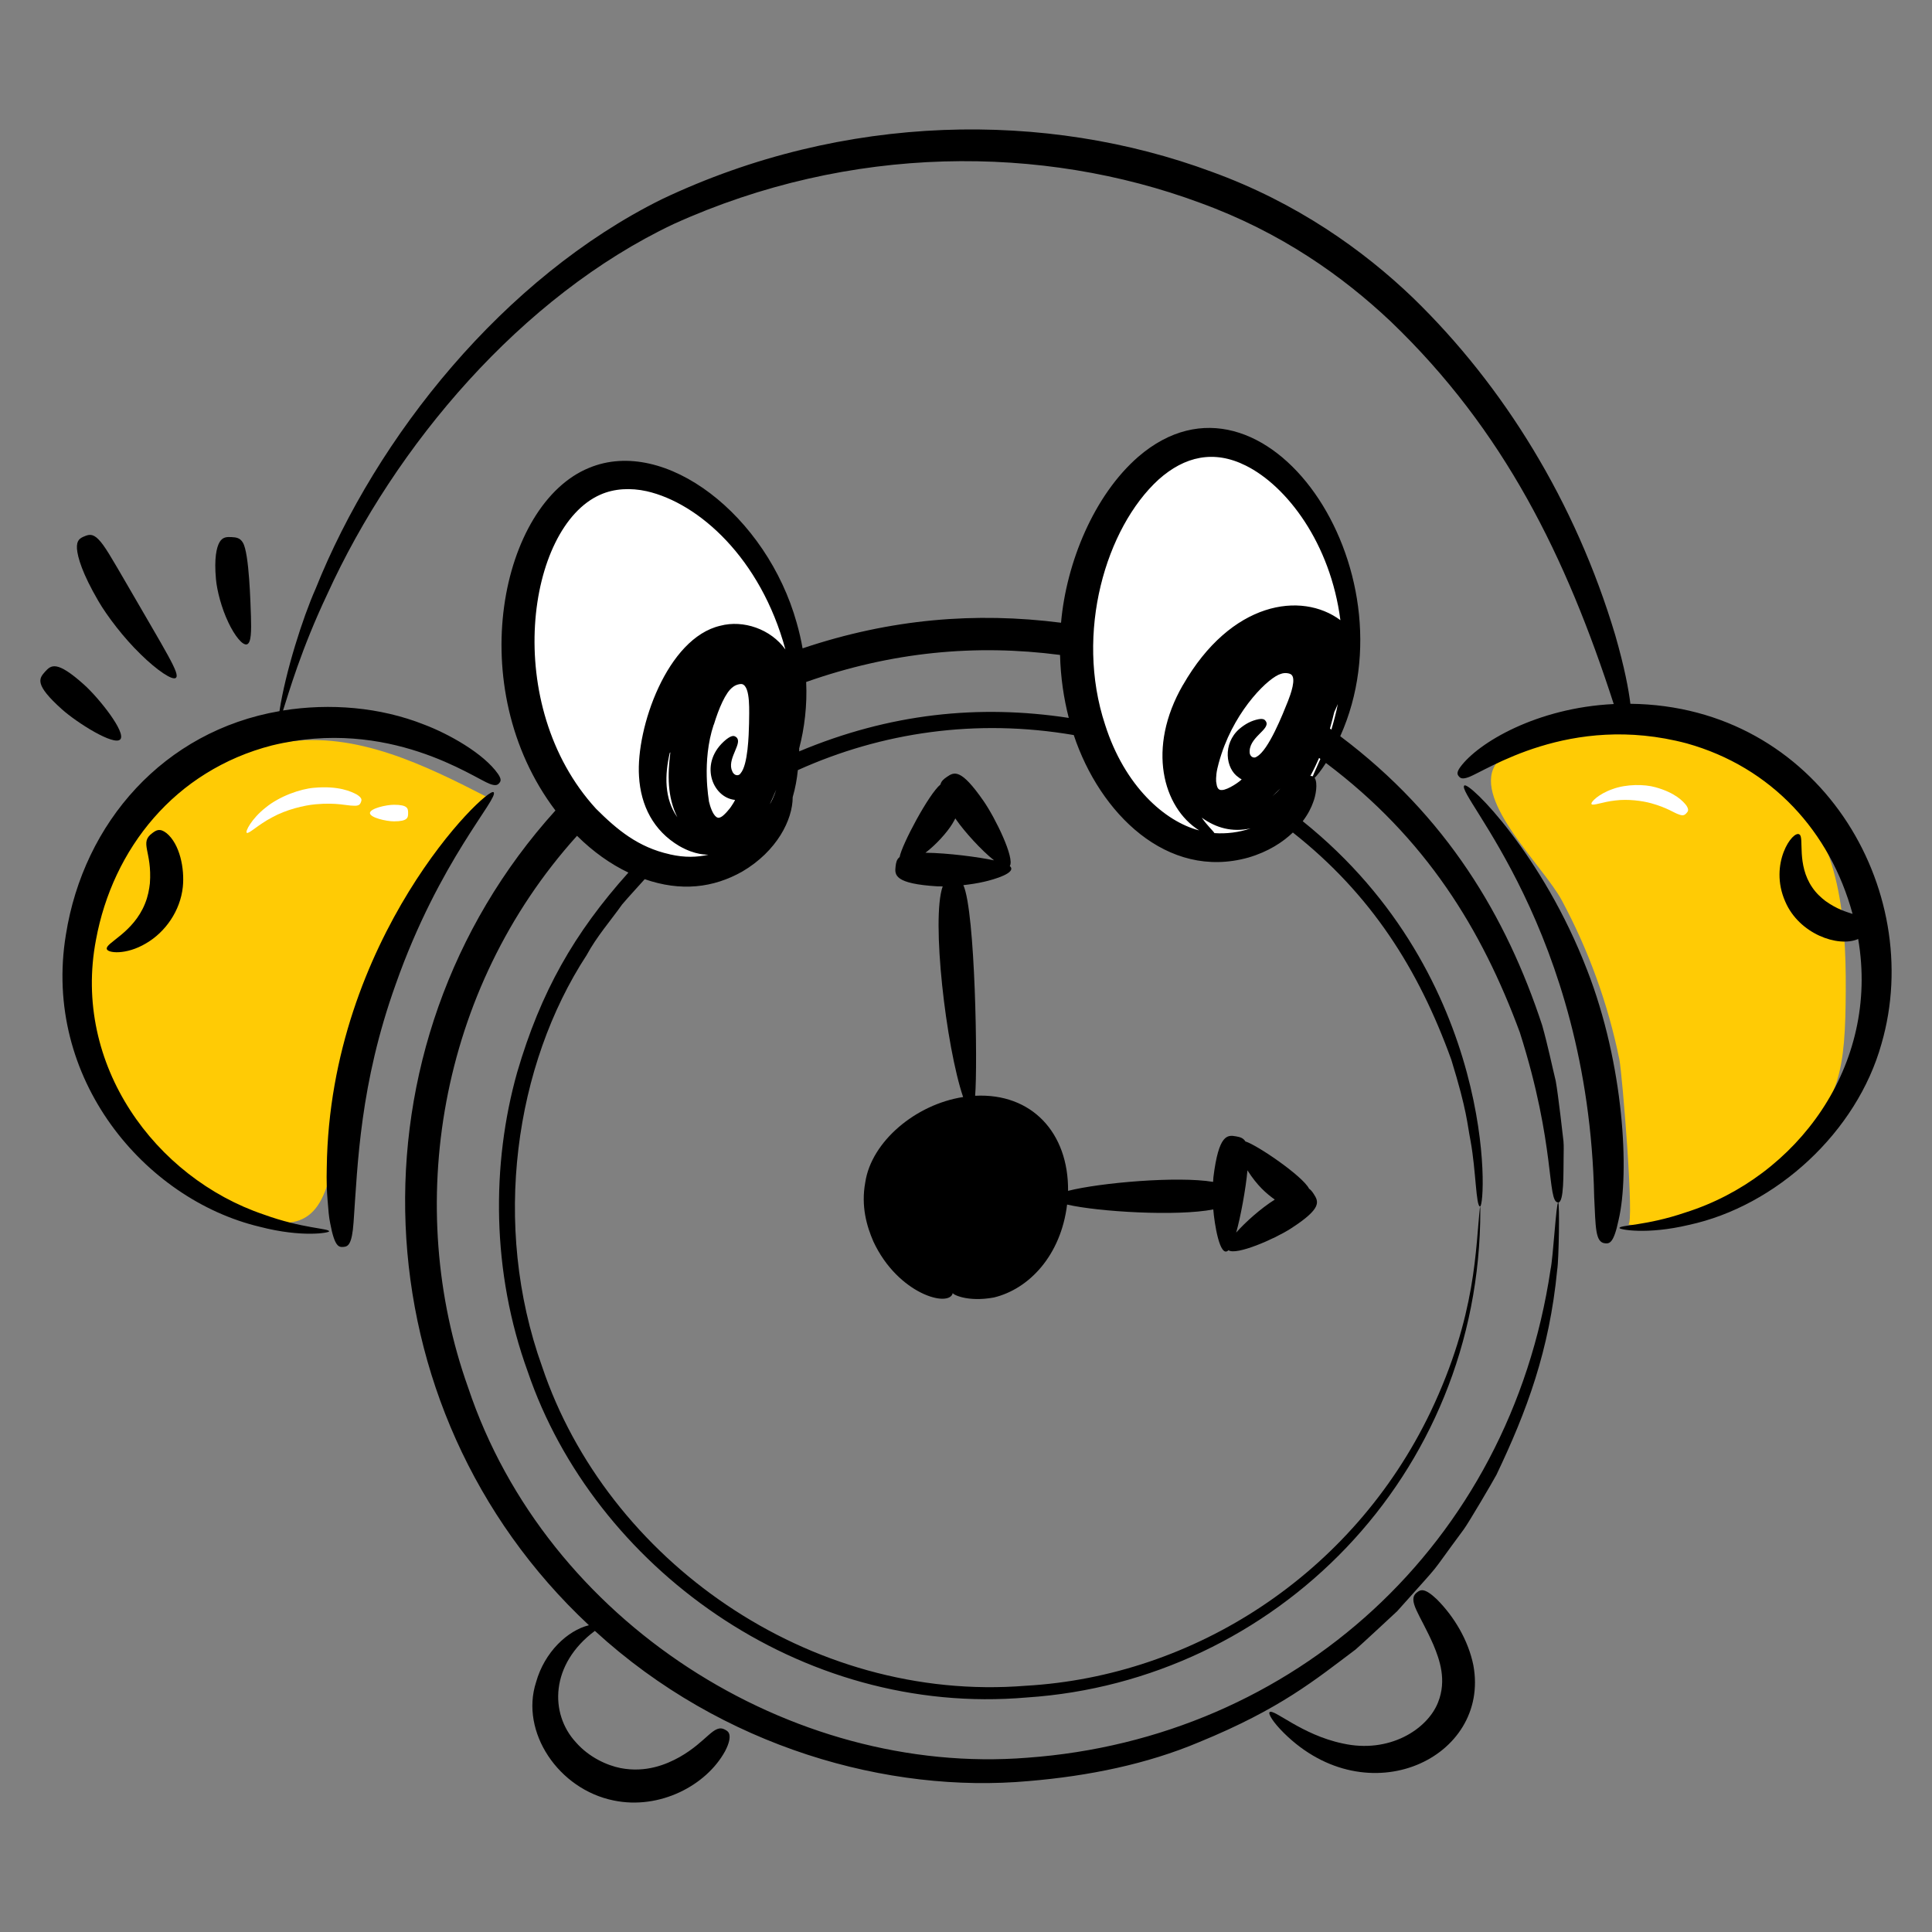
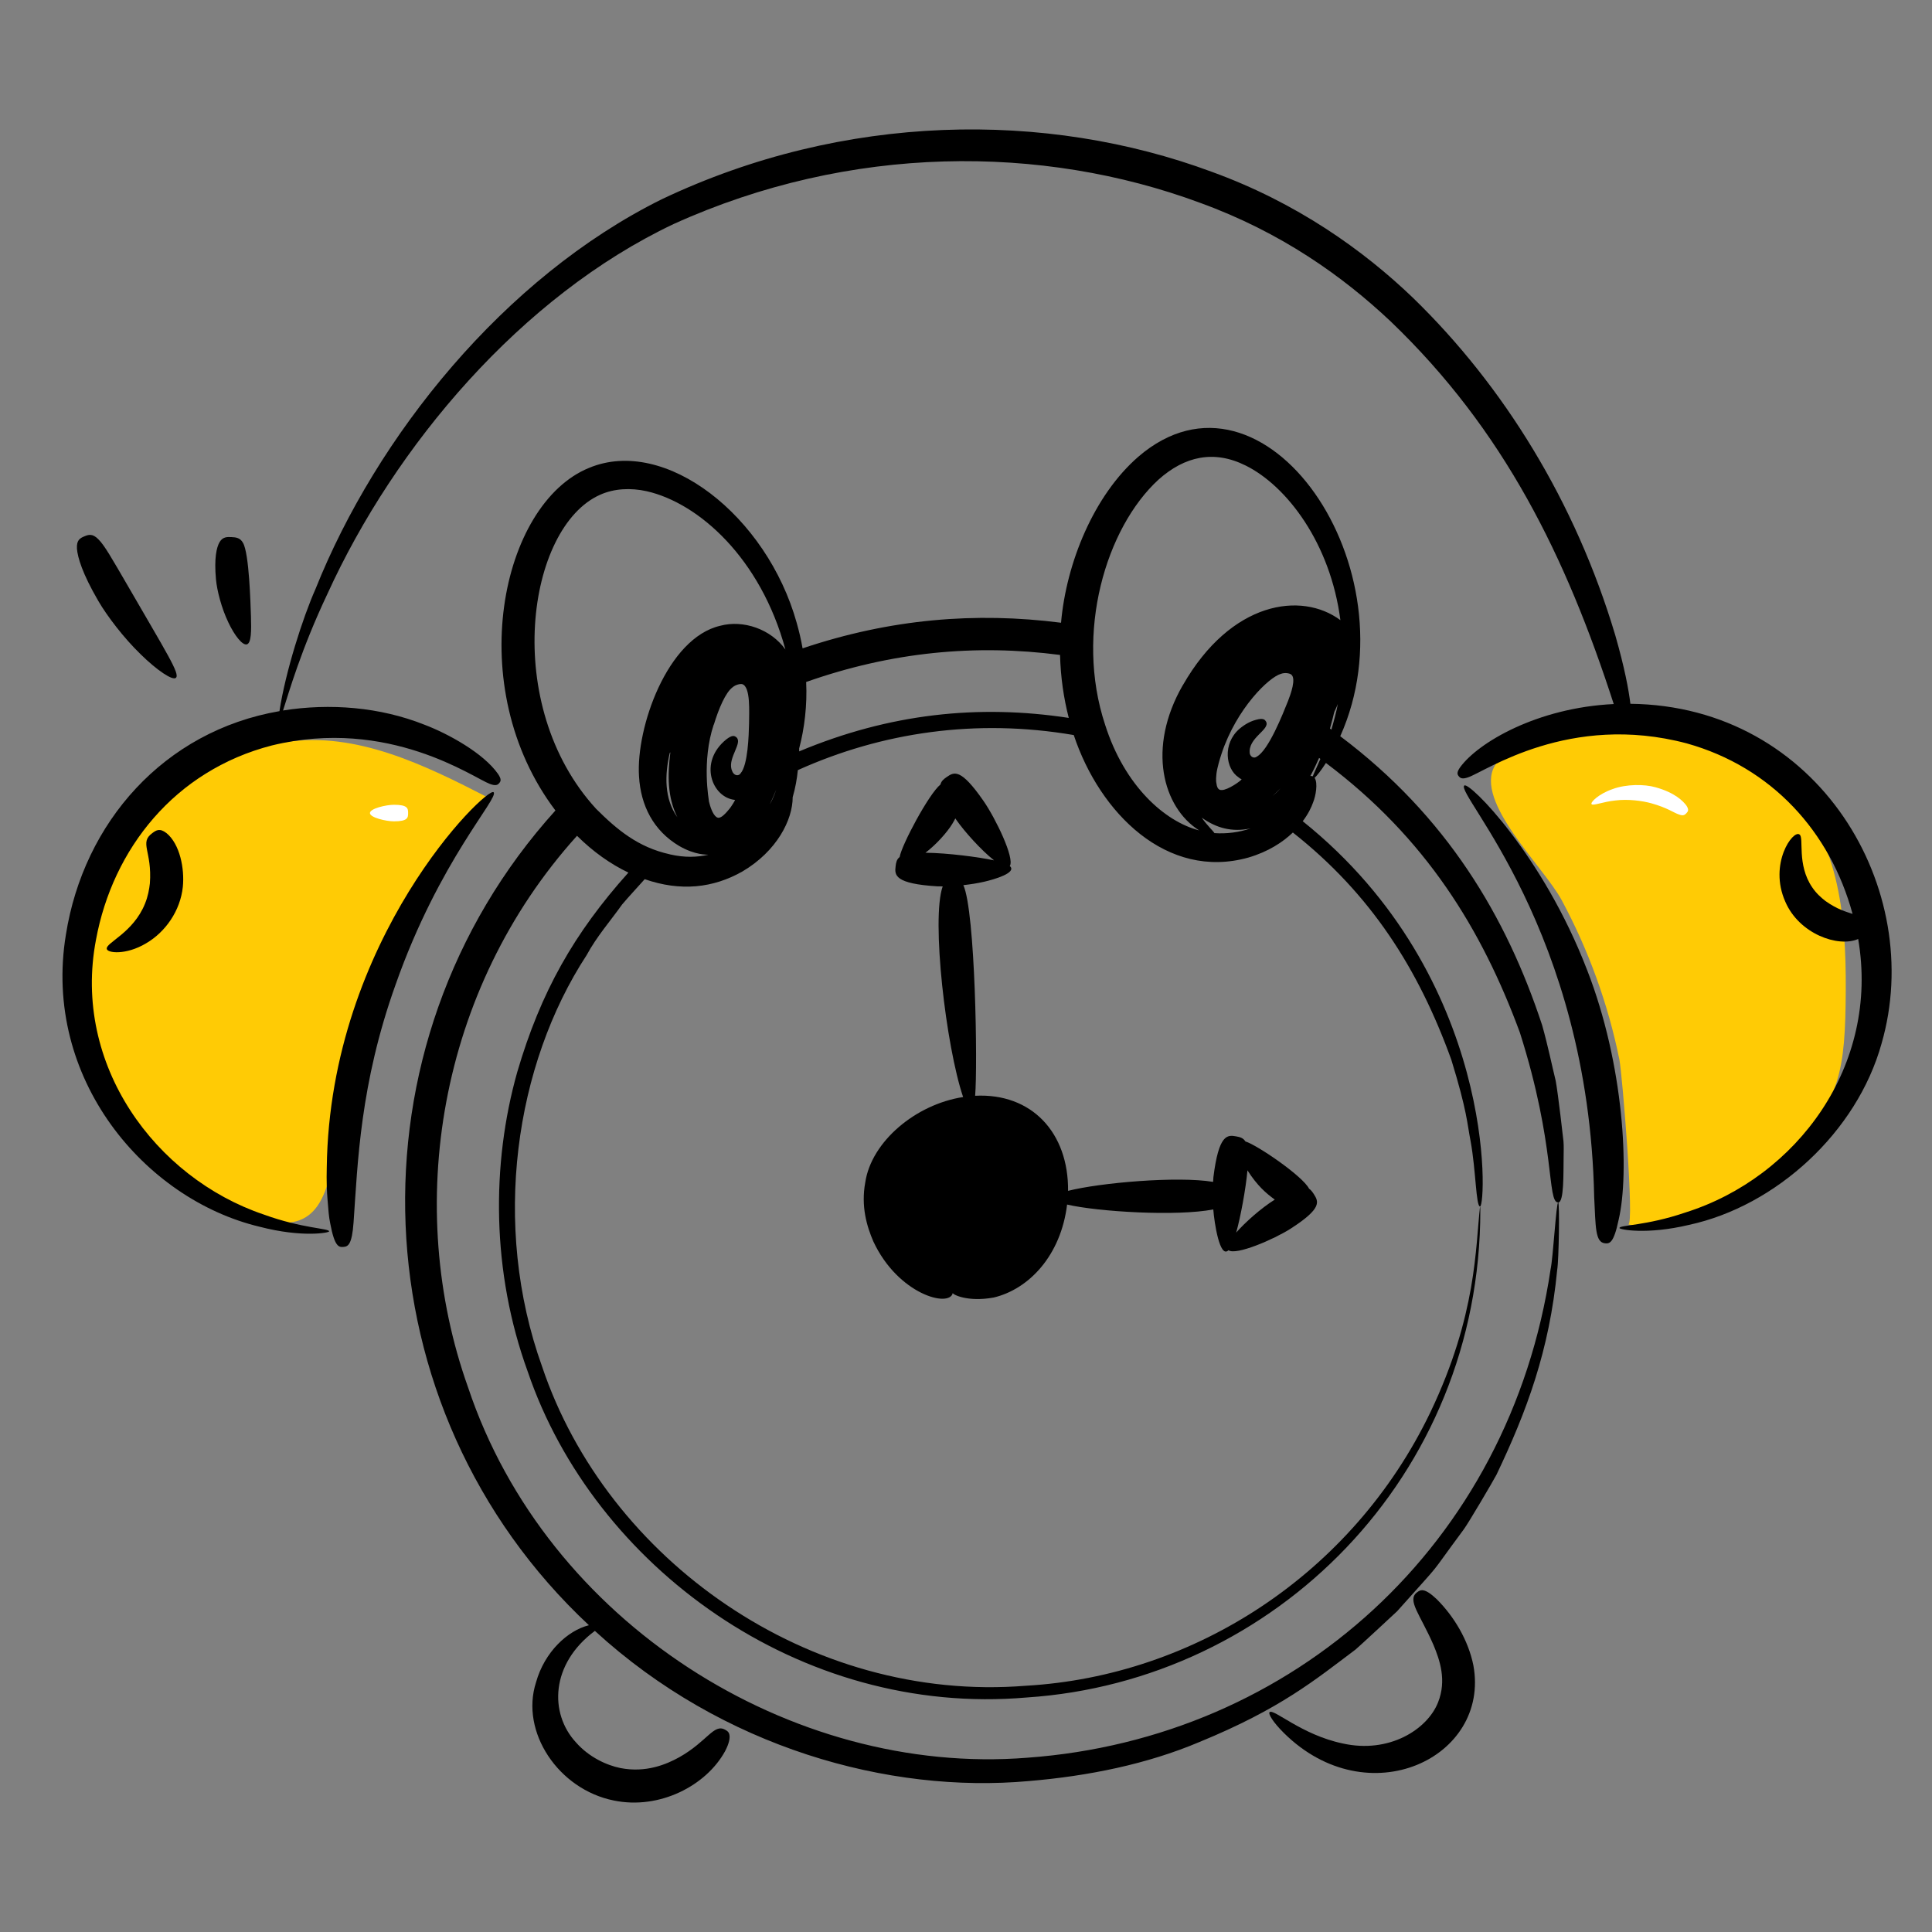
<svg xmlns="http://www.w3.org/2000/svg" id="Layer_1" height="512" viewBox="0 0 135 135" width="512">
  <rect x="0" y="0" width="135" height="135" fill="#808080" stroke="none" />
  <g id="Alarm">
    <g>
      <g>
        <g>
          <g>
            <g>
              <path d="m7.323 77.335c-3.28-5.77-2.596-13.539 1.642-18.647 2.366-2.852 6.734-6.186 11.012-6.835 4.909-.745 9.702 1.598 14.115 3.872-5.996 7.472-9.17 16.071-10.827 25.405-.794 4.475-2.525 5.108-6.941 3.564-3.729-1.304-7.039-3.91-9-7.359z" fill="#ffcb05" />
            </g>
          </g>
          <g>
            <g>
              <path d="m113.774 85.557c3.961.795 7.745-1.857 10.696-4.616 3.81-3.563 4.413-5.44 4.494-10.761.079-5.212-.178-10.984-3.791-14.742-2.392-2.487-5.88-3.622-9.3-4.078-2.703-.361-9.726-.797-11.422 2.142-1.458 2.527 3.404 7.037 4.678 9.405 1.875 3.486 3.237 7.246 4.026 11.125.199.978 1.071 11.616.618 11.525z" fill="#ffcb05" />
            </g>
          </g>
          <g>
            <g>
              <g>
-                 <path d="m54.936 54.509c5.312-14.736-12.827-30.09-17.813-15.326-1.819 5.387-.962 11.606 2.246 16.3 2.009 2.94 5.165 5.379 8.726 5.426 3.561.048 7.175-3.076 6.712-6.607" fill="#fff" />
-               </g>
+                 </g>
            </g>
            <g>
              <g>
-                 <path d="m91.711 54.453c8.723-13.13-5.341-32.204-13.652-19.126-3.049 4.799-3.698 11.044-1.699 16.366 1.252 3.334 3.736 6.454 7.183 7.348 3.447.894 7.701-1.279 8.092-4.819" fill="#fff" />
-               </g>
+                 </g>
            </g>
          </g>
        </g>
        <g>
          <path d="m108.711 75.544c-.28-1.14-.54-2.44-.95-3.9-2.5-7.605-6.678-14.617-14.11-20.2 5.248-11.696-5.314-27.102-14.11-19.53-3.108 2.702-5.031 7.409-5.4 11.6-5.947-.761-11.911-.279-18.06 1.79-.1-.58-.24-1.18-.41-1.78-2.085-7.472-9.182-13.051-14.51-10.83-6.169 2.51-8.872 15.32-2.35 23.94-14.85 16.431-13.849 41.805 2.34 56.93-1.478.366-3.099 1.858-3.694 3.985-1.123 3.465 1.564 7.491 5.438 8.264 3.194.658 6.455-1.042 7.772-3.45.301-.576.343-.93.302-1.141-.04-.21-.171-.289-.313-.362-.781-.427-1.232.82-3.183 1.924-.925.514-2.344 1.103-4.111.762-.953-.189-2.204-.753-3.12-1.799-1.861-2.019-1.785-5.474 1.326-7.787 8.922 8.18 20.543 11.378 30.322 10.493 4.17-.35 8.25-1.18 11.9-2.72 5.706-2.338 8.119-4.362 10.93-6.47.351-.3 2.572-2.363 2.91-2.68 3.511-3.939 1.915-2.027 4.64-5.7.351-.471 2.069-3.4 2.3-3.84 2.11-4.424 3.696-8.665 4.24-14.31.119-.687.176-4.71.07-4.71-.14 0-.351 3.831-.53 4.66-2.866 19.281-17.982 32.796-36.57 34.14-16.525 1.311-33.596-9.469-39.07-25.87-4.503-12.62-2.092-27.794 7.61-38.55 1.13 1.12 2.35 1.98 3.59 2.57-3.79 4.223-6.124 8.328-7.77 13.95-1.81 6.42-1.8 13.95.74 20.93 4.611 13.543 18.958 24.146 34.87 22.76 17.288-1.14 31.69-15.435 31.69-34.05 0-.17-.01-.26-.02-.26-.328 2.833-.208 7.543-3.47 14.38-5.442 11.321-16.504 18.435-28.26 19.11-15.188 1.223-29.284-8.82-33.81-22.3-3.56-9.918-1.887-21.1 3.11-28.75.71-1.31 1.67-2.4 2.48-3.54.28-.344 1.546-1.725 1.58-1.77 2.509.874 4.783.622 6.83-.54 2.408-1.42 3.51-3.61 3.51-5.19.19-.65.3-1.29.36-1.89 5.855-2.64 12.448-3.621 19.28-2.45 1.818 5.467 6.521 10.15 12.2 8.56 1.4-.41 2.41-1.08 3.11-1.75 5.469 4.314 8.783 9.547 11.07 15.87 1.119 3.63 1.104 4.455 1.35 5.7.373 2.04.371 4.56.66 4.56.434 0 1.229-15.99-12.39-26.92.37-.49.6-.95.73-1.33.17-.418.346-1.329.1-1.7.17-.16.45-.51.79-1.04 6.997 5.257 10.894 11.633 13.55 18.83 2.531 7.94 1.881 11.88 2.68 11.88.413 0 .36-1.993.38-3.26 0-.3.02-.64-.01-1.01-.011-.101-.369-3.283-.54-4.21zm-15.78-24.64c0-.01.01-.02.01-.03.339-1.2.224-.999.38-1.31.05-.12.11-.24.16-.37-.077.465-.316 1.338-.45 1.79-.03-.03-.06-.05-.1-.08zm-4.02 4.73c.19-.18.37-.36.56-.54-.224.249-.351.354-.56.54zm-3.85-1.92c.013-.079.138-.575.29-1.03 1.059-3.206 3.34-5.382 4.16-5.6.27-.1.59-.04.7.04.393.262-.038 1.42-.21 1.86-.352.88-1.362 3.455-2.19 3.89-.14.115-.4.069-.48-.21-.161-1.121 1.467-1.684 1.13-2.25-.07-.11-.15-.22-.51-.16-.523.102-.946.339-1.35.68-1.185 1.036-.961 2.779-.06 3.38.07.06.14.11.22.14-.051.102-.948.75-1.39.75-.271.02-.343-.23-.38-.51-.021-.041-.043-.478.07-.98zm-38.26-1.11c.01-.01.03-.02.04-.03-.196 1.568-.215 3.122.49 4.53-.921-1.29-.891-2.952-.53-4.5zm7.44 2.57c-.152.457-.342.849-.45 1.03.15-.33.31-.67.45-1.03zm-3.89 1.93c-.13.06-.18.04-.25.01-.01-.01-.03-.02-.05-.03-.264-.197-.433-.751-.51-1.07-.002-.1-.525-2.807.33-5.38h.01c.34-1.12.82-2.25 1.31-2.61.22-.19.54-.25.67-.22.604.18.48 1.988.48 2.75-.02.818-.075 2.891-.59 3.48-.094.161-.339.203-.51-.01-.05-.06-.1-.19-.13-.28-.221-.841.8-1.847.34-2.23-.13-.1-.27-.18-.7.15-1.969 1.593-.997 4.076.61 4.23 0 .051-.25.438-.29.49-.02.04-.476.628-.72.72zm-3.52 2.6c-.01 0-.02 0-.03-.01-2.21-.487-3.684-1.718-5.15-3.18-6.628-7.23-4.851-19.691.3-21.95.97-.43 2.11-.49 3.24-.24 3.645.831 7.964 4.687 9.69 11.06-1.026-1.436-2.947-2.085-4.55-1.66-3.717.859-5.898 7.14-5.68 10.52.119 2.05 1.009 3.801 2.81 4.87 1.148.661 1.94.593 2.04.61-.78.18-1.66.21-2.67-.02zm9.01-7.2c0-.07.01-.14 0-.2.374-1.409.57-3.05.49-4.65 5.966-2.106 11.837-2.659 17.74-1.89.04 1.57.26 3.04.61 4.4-6.299-.961-12.514-.311-18.84 2.34zm21.38-1.86c-2.129-6.435.057-13.763 3.73-17.13 1.833-1.638 3.875-2.093 6.1-.98 2.874 1.43 5.917 5.432 6.61 10.8-2.72-2.023-7.641-1.329-11 4.53-.01 0-.01.01-.01.01-2.529 4.39-1.401 8.544 1.14 10.15-2.391-.614-5.206-3.092-6.57-7.38zm7.64 7.57c-.12-.19-.5-.52-.89-1.08 1.034.736 2.126 1.028 3.42.75-.806.281-1.708.39-2.53.33zm6.87-3.97c-.103-.033-.069-.013-.17-.02.277-.51.462-.928.61-1.26.03.01.06.04.09.07-.25.59-.45.99-.53 1.21z" />
          <path d="m100.386 111.739c-.869-.821-1.132-.656-1.38-.465-.706.543.231 1.533 1.165 3.682.423 1.017.936 2.456.311 4.006-.742 1.878-3.408 3.594-6.669 2.862-2.875-.603-4.828-2.466-5.102-2.181-.105.107.234.693 1.008 1.457 5.866 5.803 14.423 1.733 13.234-4.735-.349-1.727-1.328-3.393-2.567-4.626z" />
          <path d="m91.47 83.056c-.445-.875-3.603-3.035-4.448-3.298-.152-.249-.381-.306-.651-.354-.607-.111-1.209-.159-1.583 2.852-.011.097-.015.22-.022.329-2.478-.416-7.897.058-10.134.626.039-4.057-2.537-6.846-6.494-6.644.182-2.074.013-12.869-.822-14.717.488-.055.988-.131 1.447-.237.696-.158 2.333-.632 1.796-1.099.362-.539-.997-3.339-1.833-4.544-1.588-2.289-2.047-2.042-2.572-1.677-.202.14-.381.279-.439.524-.819.665-2.715 4.235-2.852 5.069-.21.164-.251.386-.282.646-.075.61-.088 1.221 2.951 1.403.101.005.227 0.0.34.001-.812 2.268.229 11.191 1.427 14.72-3.311.509-6.408 3.107-6.837 5.958-.311 1.681.106 3.079.568 4.142 1.729 3.7 5.332 4.645 5.547 3.589h0c-.04.093 1.009.658 2.865.319 2.455-.587 4.688-2.931 5.122-6.495 2.179.506 7.689.836 10.215.34.071.924.453 3.465 1.064 2.85.518.385 3.193-.768 4.347-1.51 2.193-1.411 1.958-1.876 1.612-2.414-.098-.151-.198-.287-.335-.38zm-26.803-23.47c.754-.575 1.499-1.409 1.871-2.011.089-.144.146-.26.218-.39.026.038.041.065.068.104.569.82 1.743 2.123 2.637 2.829-1.085-.232-3.225-.515-4.794-.532zm21.713 26.54c.309-1.093.672-3.07.787-4.347.676 1.063 1.308 1.614 1.91 2.042-.977.615-2.071 1.592-2.697 2.306z" />
          <path d="m34.487 55.356c-.459-.411-11.44 10.182-11.654 26.224-.025.916.003 1.683.061 2.324.048.641.089 1.157.178 1.569.309 1.65.601 1.683.92 1.657.318-.026.603-.125.715-1.73.291-4.12.446-9.643 2.936-16.601 3.053-8.676 7.268-13.068 6.845-13.442z" />
          <path d="m113.925 49.178c-.122-.994-.401-2.508-1.06-4.801-2.784-9.318-7.801-17.418-14.121-23.556-3.476-3.34-8.141-6.667-14.074-8.817-11.558-4.288-25.672-4.142-38.43 1.92-11.047 5.474-19.934 16.578-24.191 27.226-.893 2.01-2.098 5.781-2.522 8.542-8.075 1.393-13.683 7.782-14.923 15.621-1.651 10.033 5.494 18.493 13.547 20.409 2.958.769 4.863.419 4.845.322.014-.219-1.857-.19-4.583-1.184-7.553-2.558-13.379-10.451-11.706-19.194 1.171-6.347 5.503-11.834 12.301-13.58 8.169-1.986 14.097 2.281 15.221 2.691.422.158.55.065.654-.056.104-.121.181-.254-.083-.641-1.006-1.446-3.486-2.816-5.152-3.444-3.101-1.232-6.591-1.511-9.871-.99.406-1.248 1.248-4.23 3.096-8.136 4.724-10.372 13.551-20.811 24.188-25.852 12.347-5.596 25.76-5.58 36.801-1.484 5.652 2.055 9.96 5.123 13.316 8.29 7.939 7.612 12.252 16.443 15.583 26.732-5.36.258-9.478 2.696-10.728 4.411-.272.381-.198.516-.097.639.102.123.228.219.653.07 1.209-.412 7.082-4.545 15.275-2.371 5.932 1.658 10.023 6.168 11.585 11.915-.415-.142-1.058-.302-1.906-.91-.285-.223-.627-.522-.906-.936-1.111-1.608-.557-3.497-.897-3.703-.45-.346-2.166 2.042-.993 4.691.968 2.261 3.697 3.218 5.082 2.616.005-.002.006-.005.012-.007 1.52 8.837-4.274 16.655-12.071 19.113-2.746.937-4.615.869-4.607 1.087-.019.097 1.877.487 4.851-.22 6.091-1.315 11.74-6.485 13.458-12.661 3.124-10.772-4.37-23.607-17.549-23.752z" />
          <path d="m110.892 67.759c-3.092-8.042-8.236-13.158-8.571-12.87-.66.561 8.687 10.107 9.073 28.731.106 2.147.07 3.186.754 3.256.318.033.61.006.954-1.637.769-3.253.389-10.826-2.209-17.48z" />
          <path d="m10.131 63.147c-.817 2.029-2.736 2.727-2.671 3.147.017.306 1.339.462 2.742-.375 1.361-.79 2.397-2.28 2.573-3.942.132-1.285-.208-2.994-1.137-3.76-.483-.379-.733-.194-.986-.01-.946.687-.009 1.257-.179 3.521-.045.4-.129.903-.342 1.417z" />
-           <path d="m8.405 51.665c.427-.476-1.483-2.884-2.534-3.826-1.918-1.719-2.304-1.37-2.731-.894s-.732.898 1.186 2.617c1.051.942 3.652 2.578 4.079 2.102z" />
          <path d="m9.819 45.71c1.151 1.132 2.245 1.867 2.474 1.652.295-.275-.625-1.691-3.428-6.541-1.046-1.797-1.568-2.725-1.99-3.137-.409-.418-.686-.33-.981-.206s-.554.253-.517.866c.05.604.37 1.721 1.494 3.651.614 1.057 1.788 2.593 2.948 3.714z" />
          <path d="m15.947 43.474c.456.969 1.017 1.655 1.315 1.547.303-.109.301-.958.274-1.943-.032-.873-.119-4.403-.558-5.149-.197-.353-.485-.384-.805-.399-.319-.015-.609-.018-.831.352-.211.368-.385 1.123-.252 2.588.071.802.395 2.041.859 3.004z" />
        </g>
      </g>
      <g>
        <g>
          <g>
            <path d="m117.84 56.823c-.108.117-.224.209-.526.087-.317-.093-.799-.468-1.93-.78-.616-.172-1.634-.31-2.51-.196-.876.09-1.572.394-1.664.253-.09-.12.498-.716 1.476-1.05.963-.357 2.232-.343 2.988-.128 1.392.385 1.935.983 2.157 1.267.212.32.117.43.008.547z" fill="#fff" />
          </g>
        </g>
      </g>
      <g>
        <g>
          <g>
-             <path d="m25.22 56.055c-.059.148-.136.275-.538.243-.405.007-1.145-.233-2.625-.099-.807.07-2.07.375-3.039.913-.981.51-1.64 1.184-1.775 1.081-.124-.08.334-.991 1.323-1.764.965-.794 2.417-1.301 3.368-1.381 1.745-.158 2.618.269 3.002.472.387.249.342.387.283.535z" fill="#fff" />
-           </g>
+             </g>
        </g>
      </g>
      <g>
        <g>
          <g>
            <path d="m28.517 56.813c0 .319-.02.579-.992.579-.532 0-1.675-.259-1.675-.579 0-.32 1.142-.579 1.675-.579.972 0.0.992.259.992.579z" fill="#fff" />
          </g>
        </g>
      </g>
    </g>
  </g>
</svg>